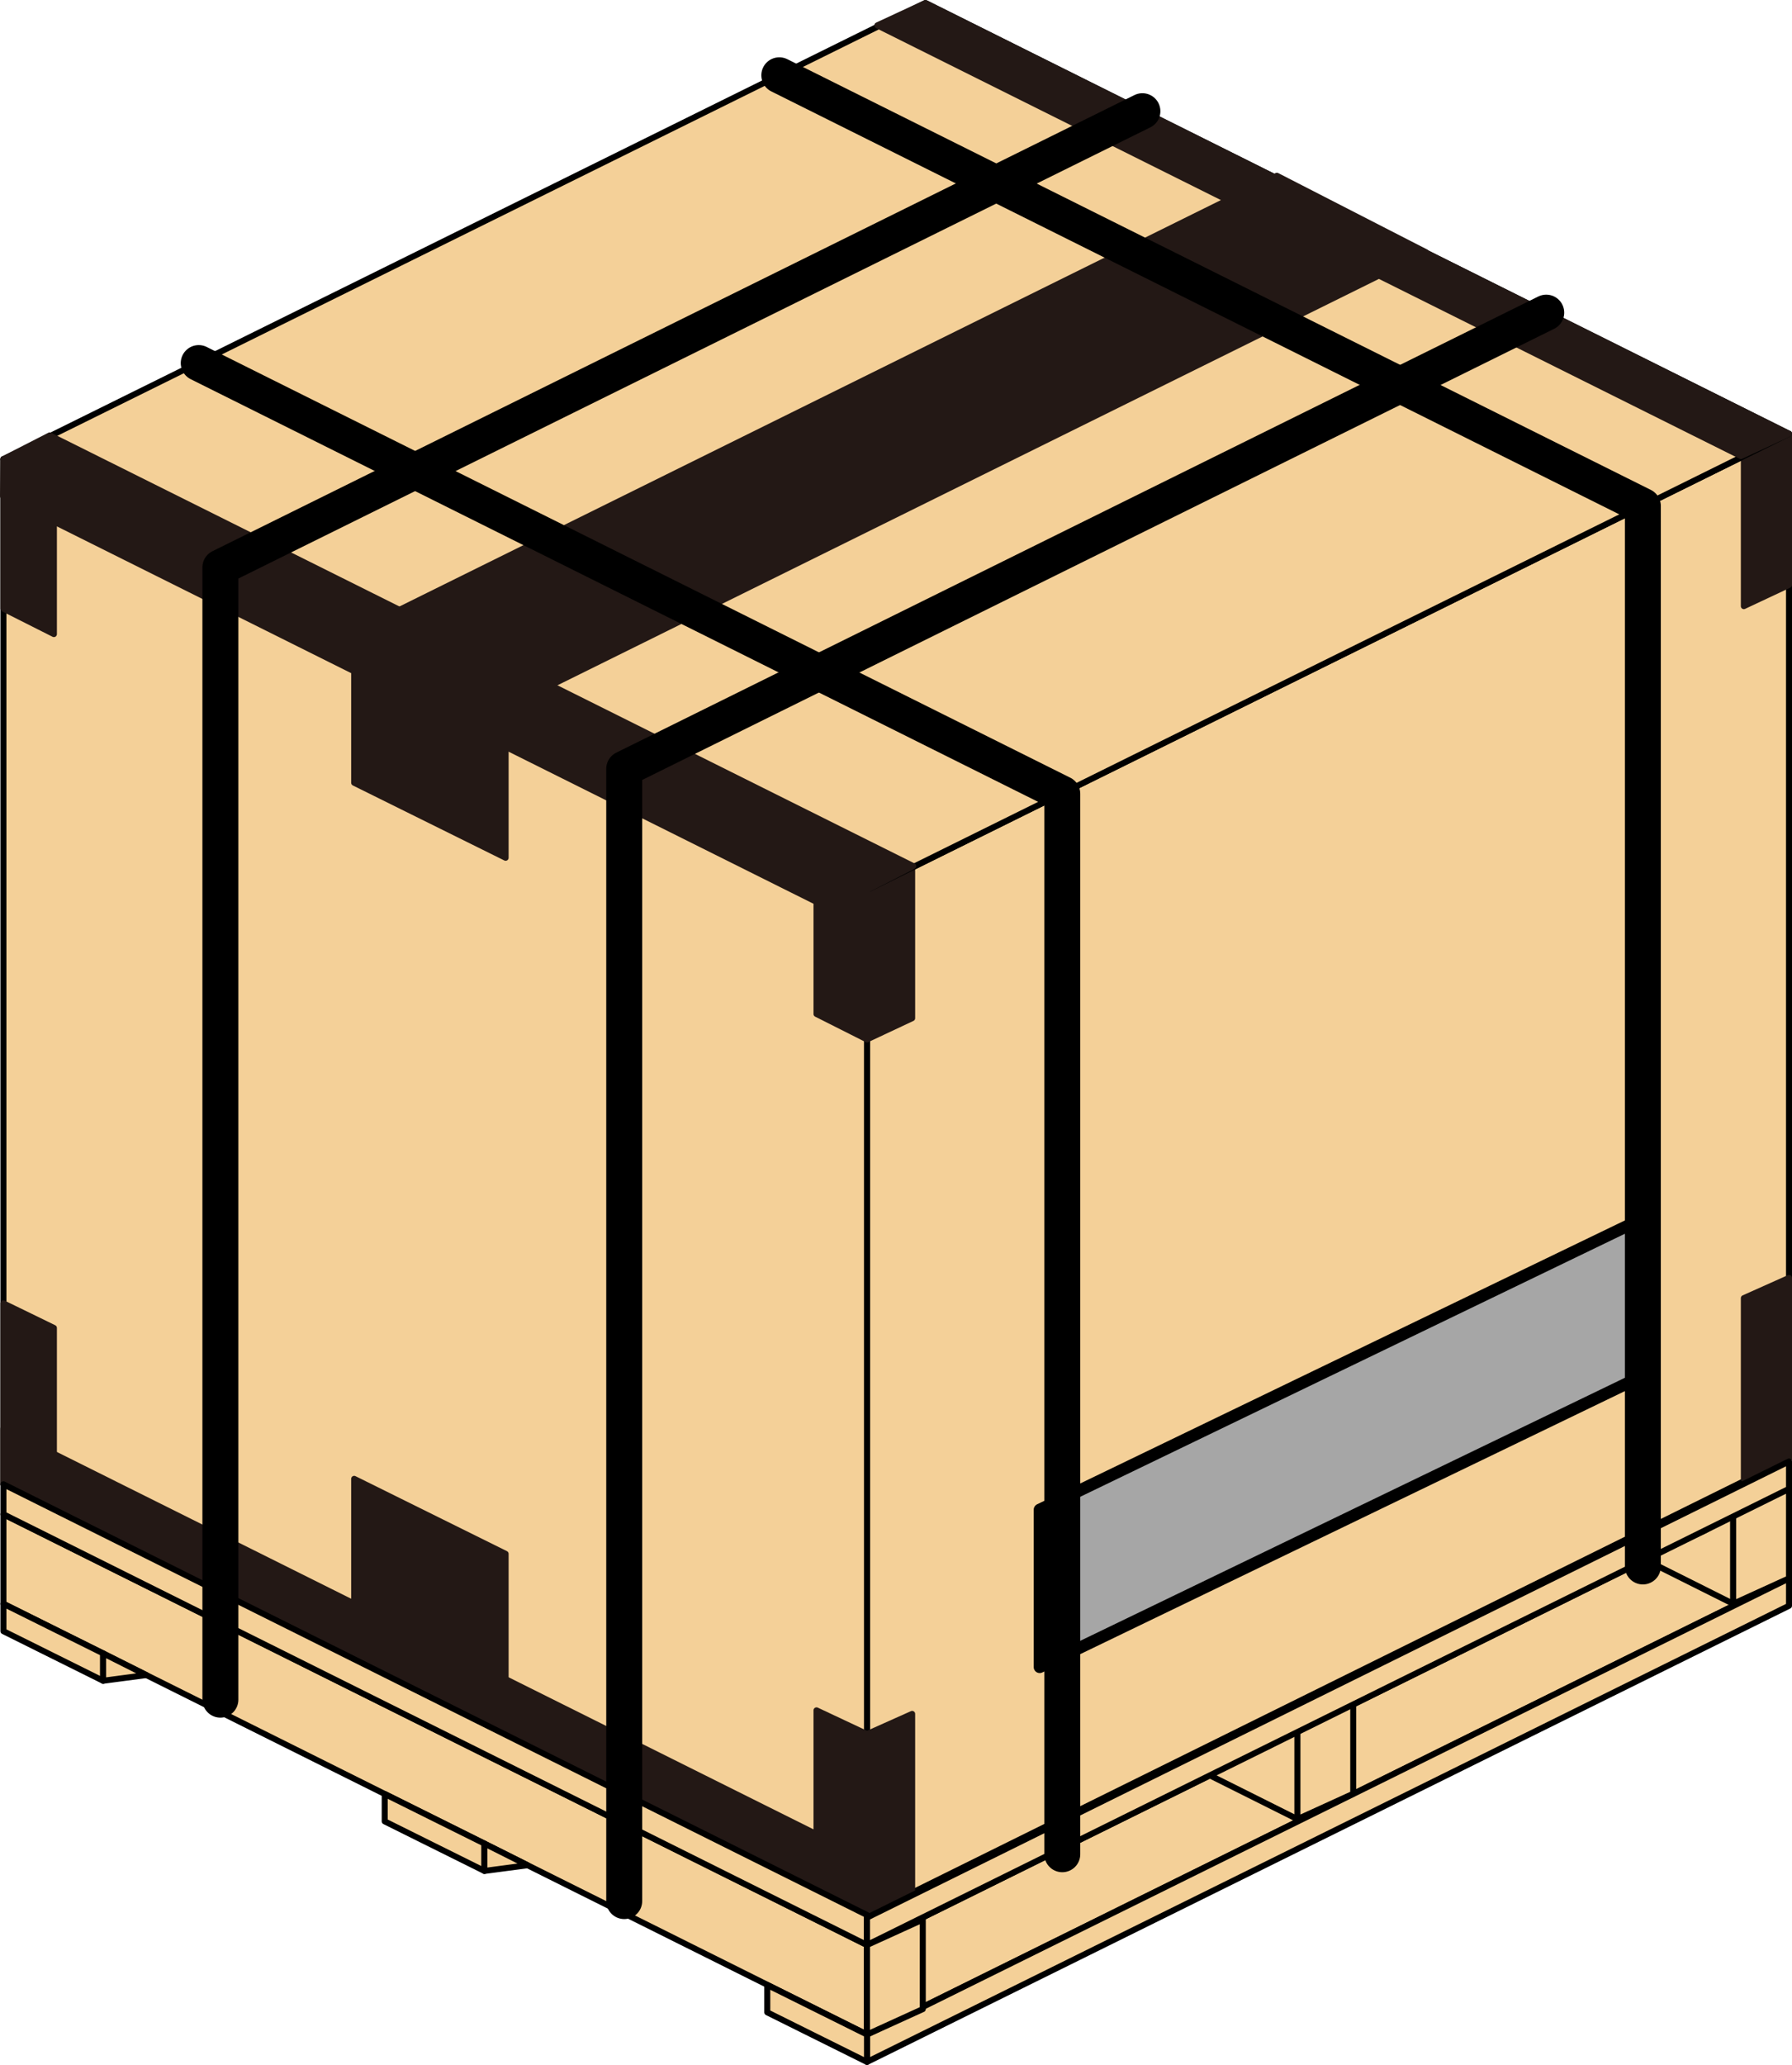
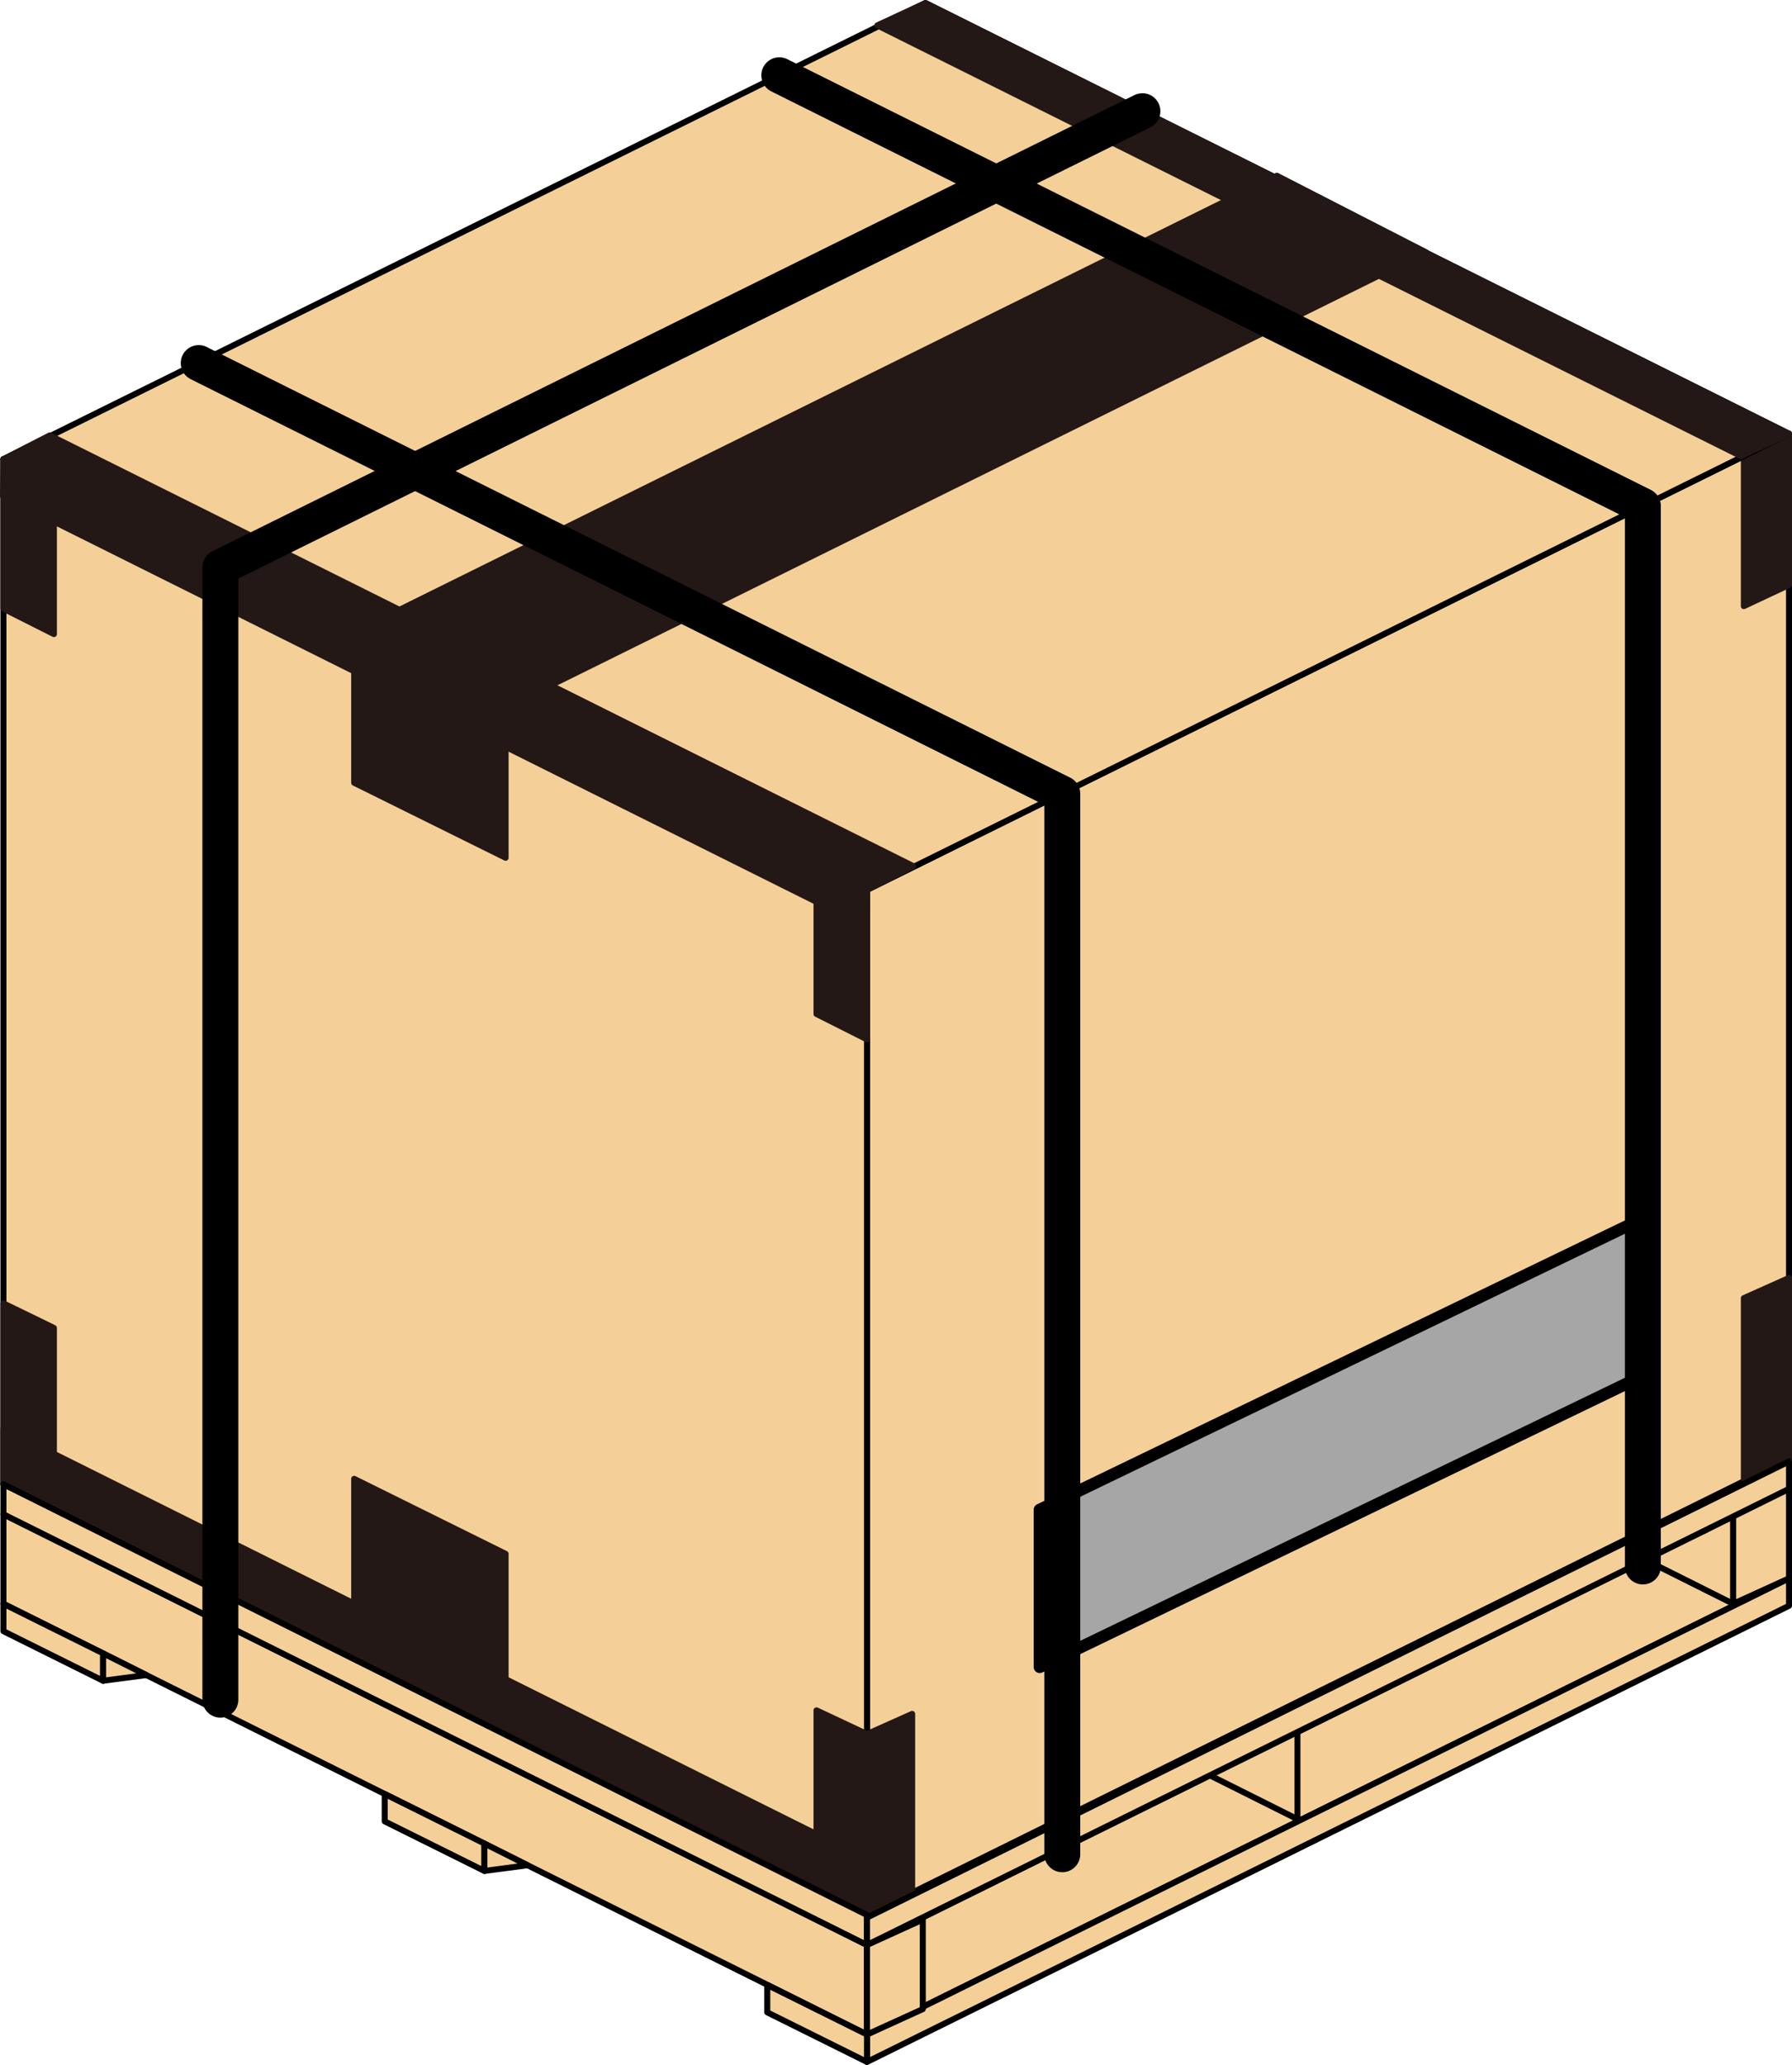
<svg xmlns="http://www.w3.org/2000/svg" width="299.028" height="344.348" viewBox="0 0 299.028 344.348">
  <g id="グループ_2658" data-name="グループ 2658" transform="translate(-223.789 -490.311)">
    <path id="パス_6764" data-name="パス 6764" d="M368.462,829.59l153.856-76.068v-14.93L368.462,814.66Z" fill="#f4d098" stroke="#000" stroke-linejoin="round" stroke-width="1" />
    <path id="パス_6765" data-name="パス 6765" d="M368.462,829.59l153.856-76.068v4.569L368.462,834.159Z" fill="#f4d098" stroke="#000" stroke-linejoin="round" stroke-width="1" />
    <path id="パス_6766" data-name="パス 6766" d="M513.006,757.761l-15.075-7.538,10.275-4.654,4.8-2.738Z" fill="#f4d098" stroke="#000" stroke-linejoin="round" stroke-width="1" />
    <path id="パス_6767" data-name="パス 6767" d="M513.006,757.761l9.311-4.239v-14.93l-9.311,4.239Z" fill="#f4d098" stroke="#000" stroke-linejoin="round" stroke-width="1" />
    <path id="パス_6768" data-name="パス 6768" d="M440.291,793.676l-15.075-7.538,10.275-4.654,4.8-2.738Z" fill="#f4d098" stroke="#000" stroke-linejoin="round" stroke-width="1" />
-     <path id="パス_6769" data-name="パス 6769" d="M440.291,793.676l9.311-4.239v-14.93l-9.311,4.239Z" fill="#f4d098" stroke="#000" stroke-linejoin="round" stroke-width="1" />
    <path id="パス_6770" data-name="パス 6770" d="M368.462,809.66l153.856-76.068V562.639L368.462,638.707Z" fill="#f4d098" stroke="#000" stroke-linejoin="round" stroke-width="1" />
    <path id="パス_6771" data-name="パス 6771" d="M368.462,809.66l-144.1-71.829V566.879l144.1,71.829Z" fill="#f4d098" stroke="#000" stroke-linejoin="round" stroke-width="1" />
    <path id="パス_6772" data-name="パス 6772" d="M368.462,809.66l-144.1-71.829v-9.278l144.1,71.829Z" fill="#231815" stroke="#231815" stroke-linejoin="round" stroke-width="1" />
    <path id="パス_6773" data-name="パス 6773" d="M308.161,779.6,282.888,767.1V736.923l25.273,12.508Z" fill="#231815" stroke="#231815" stroke-linejoin="round" stroke-width="1" />
    <path id="パス_6774" data-name="パス 6774" d="M232.785,741.931l-8.424-4.1V707.659l8.424,4.1Z" fill="#231815" stroke="#231815" stroke-linejoin="round" stroke-width="1" />
    <path id="パス_6775" data-name="パス 6775" d="M368.462,809.66l-8.424-3.959V775.529l8.424,3.959Z" fill="#231815" stroke="#231815" stroke-linejoin="round" stroke-width="1" />
    <path id="パス_6776" data-name="パス 6776" d="M368.462,663.644l-8.424-4.24V634.468l8.424,4.24Z" fill="#231815" stroke="#231815" stroke-linejoin="round" stroke-width="1" />
    <path id="パス_6777" data-name="パス 6777" d="M368.462,809.66,376,806.292V776.12l-7.538,3.368Z" fill="#231815" stroke="#231815" stroke-linejoin="round" stroke-width="1" />
    <path id="パス_6778" data-name="パス 6778" d="M514.78,736.961l7.538-3.368V703.42l-7.538,3.368Z" fill="#231815" stroke="#231815" stroke-linejoin="round" stroke-width="1" />
-     <path id="パス_6779" data-name="パス 6779" d="M368.462,663.644,376,660.105V635.168l-7.538,3.539Z" fill="#231815" stroke="#231815" stroke-linejoin="round" stroke-width="1" />
    <path id="パス_6780" data-name="パス 6780" d="M514.78,591.393l7.538-3.539V562.917l-7.538,3.539Z" fill="#231815" stroke="#231815" stroke-linejoin="round" stroke-width="1" />
    <path id="パス_6781" data-name="パス 6781" d="M308.161,633.354l-25.273-12.508v-24.7l25.273,12.508Z" fill="#231815" stroke="#231815" stroke-linejoin="round" stroke-width="1" />
    <path id="パス_6782" data-name="パス 6782" d="M368.462,829.59l-144.1-71.829v-14.93l144.1,71.829Z" fill="#f4d098" stroke="#000" stroke-linejoin="round" stroke-width="1" />
    <path id="パス_6783" data-name="パス 6783" d="M368.462,809.66l-144.1-71.829v5l144.1,71.829Z" fill="#f4d098" stroke="#000" stroke-linejoin="round" stroke-width="1" />
    <path id="パス_6784" data-name="パス 6784" d="M224.361,566.879l153.856-76.068,144.1,71.829L368.462,638.707Z" fill="#f4d098" stroke="#000" stroke-linejoin="round" stroke-width="1" />
    <path id="パス_6785" data-name="パス 6785" d="M370.186,494.54l8.03-3.729,144.1,71.829-8.03,3.729Z" fill="#231815" stroke="#231815" stroke-linejoin="round" stroke-width="1" />
    <path id="パス_6786" data-name="パス 6786" d="M283,595.686l153.856-76.068,24.887,12.76L307.887,608.446Z" fill="#231815" stroke="#231815" stroke-linejoin="round" stroke-width="1" />
    <path id="パス_6787" data-name="パス 6787" d="M368.462,810.092l153.856-76.068v4.569L368.462,814.66Z" fill="#f4d098" stroke="#000" stroke-linejoin="round" stroke-width="1" />
    <path id="パス_6788" data-name="パス 6788" d="M368.462,829.59l-16.639-8.266v4.569l16.639,8.266Z" fill="#f4d098" stroke="#000" stroke-linejoin="round" stroke-width="1" />
    <path id="パス_6789" data-name="パス 6789" d="M304.624,797.741l-16.639-8.266v4.569l16.639,8.266Z" fill="#f4d098" stroke="#000" stroke-linejoin="round" stroke-width="1" />
    <path id="パス_6790" data-name="パス 6790" d="M304.624,797.741l7.2,3.619-7.2.95Z" fill="#f4d098" stroke="#000" stroke-linejoin="round" stroke-width="1" />
    <path id="パス_6791" data-name="パス 6791" d="M241,766.027l-16.639-8.266v4.569L241,770.6Z" fill="#f4d098" stroke="#000" stroke-linejoin="round" stroke-width="1" />
    <path id="パス_6792" data-name="パス 6792" d="M241,766.027l7.2,3.619-7.2.95Z" fill="#f4d098" stroke="#000" stroke-linejoin="round" stroke-width="1" />
    <path id="パス_6793" data-name="パス 6793" d="M368.462,829.59l9.311-4.239v-14.93l-9.311,4.239Z" fill="#f4d098" stroke="#000" stroke-linejoin="round" stroke-width="1" />
    <path id="パス_6794" data-name="パス 6794" d="M397.282,768.312l100.649-48.578V693.493L397.282,742.071Z" fill="#a6a6a6" stroke="#000" stroke-linejoin="round" stroke-width="2" />
    <path id="パス_6795" data-name="パス 6795" d="M353.83,502.867l144.1,71.829V751.533" fill="none" stroke="#000" stroke-linecap="round" stroke-linejoin="round" stroke-width="6" />
    <path id="パス_6796" data-name="パス 6796" d="M256.95,550.859l144.1,71.829V799.524" fill="none" stroke="#000" stroke-linecap="round" stroke-linejoin="round" stroke-width="6" />
    <path id="パス_6797" data-name="パス 6797" d="M232.785,596.055l-8.424-4.24V566.879l8.424,4.24Z" fill="#231815" stroke="#231815" stroke-linejoin="round" stroke-width="1" />
    <path id="パス_6798" data-name="パス 6798" d="M224.361,566.879l7.727-3.961,144.1,71.829-7.727,3.961Z" fill="#231815" stroke="#231815" stroke-linejoin="round" stroke-width="1" />
    <path id="パス_6799" data-name="パス 6799" d="M224.361,566.879l-.071,6.17,144.1,71.829.071-6.17Z" fill="#231815" stroke="#231815" stroke-linejoin="round" stroke-width="1" />
    <path id="パス_6800" data-name="パス 6800" d="M414.42,508.856,260.564,584.924V773.746" fill="none" stroke="#000" stroke-linecap="round" stroke-linejoin="round" stroke-width="6" />
-     <path id="パス_6801" data-name="パス 6801" d="M481.807,542.447,327.951,618.514V807.336" fill="none" stroke="#000" stroke-linecap="round" stroke-linejoin="round" stroke-width="6" />
  </g>
</svg>